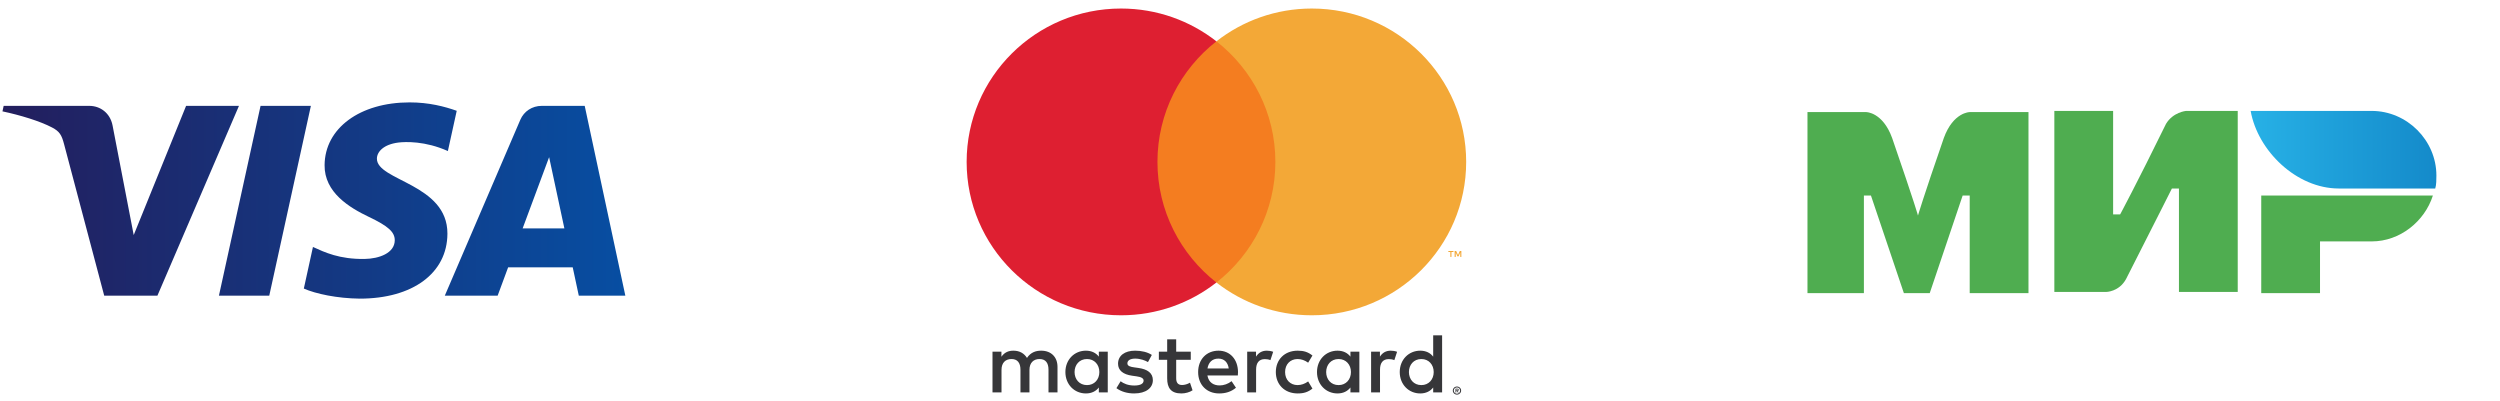
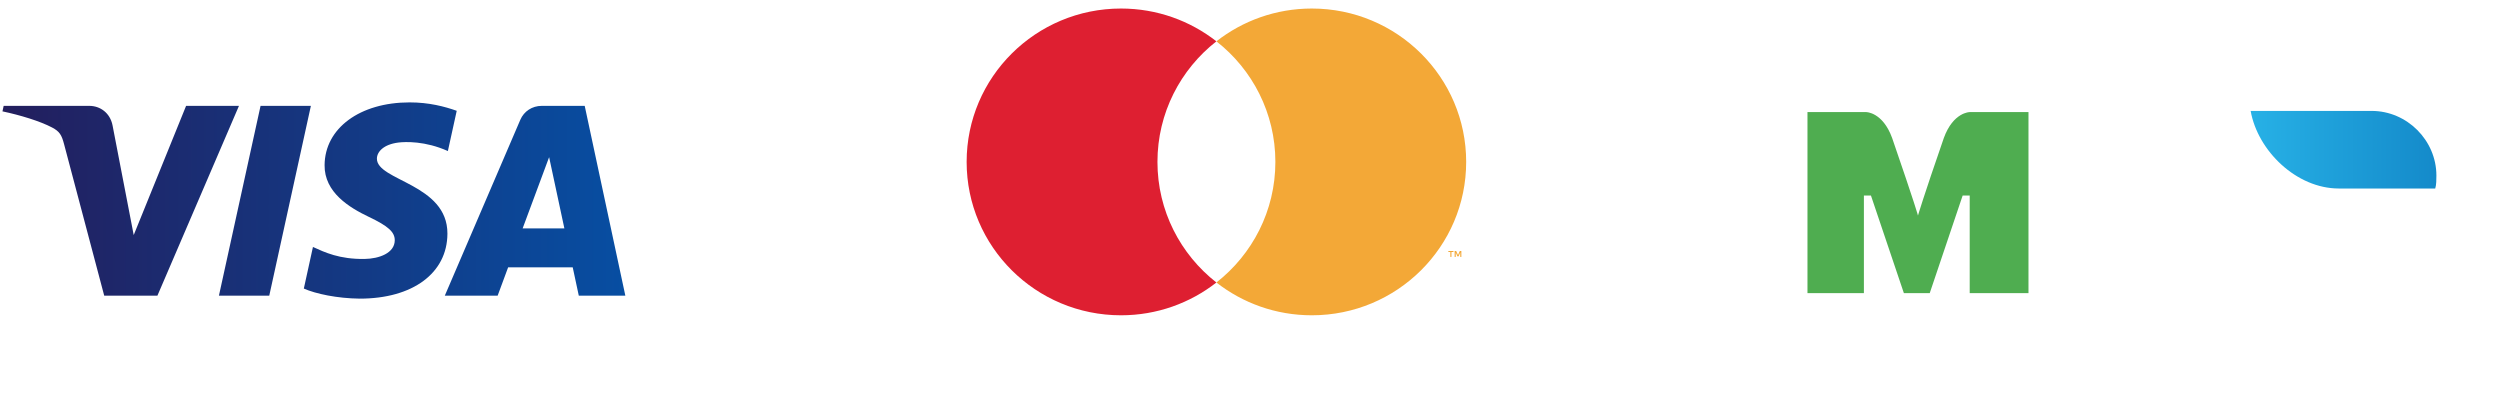
<svg xmlns="http://www.w3.org/2000/svg" width="293" height="47" viewBox="0 0 293 47" fill="none">
  <path d="M277.968 13H263.777C264.604 17.684 269.151 22.093 274.111 22.093H285.408C285.546 21.68 285.546 20.991 285.546 20.578C285.546 16.444 282.101 13 277.968 13Z" fill="url(#paint0_linear_73_5)" />
-   <path d="M265.018 22.92V34.355H271.906V28.293H277.968C281.275 28.293 284.168 25.951 285.133 22.92H265.018Z" fill="#4FAD50" />
-   <path d="M240.769 13V34.217H246.831C246.831 34.217 248.346 34.217 249.173 32.702C253.306 24.573 254.546 22.093 254.546 22.093H255.373V34.217H262.262V13H256.2C256.2 13 254.684 13.138 253.857 14.515C250.413 21.542 248.484 25.124 248.484 25.124H247.658V13H240.769Z" fill="#4FAD50" />
  <path d="M211.836 34.355V13.138H218.725C218.725 13.138 220.654 13.138 221.756 16.169C224.511 24.16 224.787 25.262 224.787 25.262C224.787 25.262 225.338 23.333 227.818 16.169C228.92 13.138 230.849 13.138 230.849 13.138H237.738V34.355H230.849V22.92H230.022L226.165 34.355H223.134L219.276 22.92H218.449V34.355H211.836Z" fill="#4FAD50" />
  <path fill-rule="evenodd" clip-rule="evenodd" d="M36.435 12.407L31.557 34.652H25.658L30.537 12.407H36.435ZM61.252 26.77L64.357 18.418L66.145 26.77H61.252ZM67.834 34.652H73.29L68.528 12.407H63.493C62.361 12.407 61.406 13.049 60.982 14.038L52.131 34.652H58.324L59.554 31.329H67.122L67.834 34.652ZM52.438 27.389C52.464 21.518 44.116 21.194 44.174 18.571C44.192 17.774 44.971 16.926 46.676 16.708C47.52 16.601 49.851 16.517 52.491 17.703L53.528 12.986C52.107 12.483 50.282 12 48.009 12C42.179 12 38.075 15.024 38.042 19.353C38.003 22.557 40.971 24.342 43.207 25.408C45.504 26.498 46.274 27.197 46.266 28.172C46.249 29.665 44.433 30.323 42.735 30.349C39.77 30.394 38.048 29.567 36.677 28.944L35.609 33.819C36.986 34.435 39.53 34.974 42.168 35C48.366 35 52.419 32.015 52.438 27.389ZM28.006 12.407L18.449 34.652H12.214L7.51 16.899C7.225 15.806 6.977 15.405 6.109 14.945C4.691 14.194 2.35 13.489 0.29 13.052L0.429 12.407H10.466C11.745 12.407 12.896 13.237 13.187 14.675L15.671 27.548L21.81 12.407H28.006Z" fill="url(#paint1_linear_73_5)" />
-   <path fill-rule="evenodd" clip-rule="evenodd" d="M170.675 45.635V45.752H170.783C170.809 45.752 170.829 45.747 170.844 45.738C170.858 45.728 170.866 45.713 170.866 45.693C170.866 45.673 170.858 45.659 170.844 45.649C170.829 45.64 170.809 45.635 170.783 45.635H170.675ZM170.785 45.553C170.842 45.553 170.886 45.565 170.917 45.59C170.948 45.615 170.963 45.649 170.963 45.693C170.963 45.729 170.95 45.76 170.926 45.783C170.901 45.807 170.867 45.821 170.822 45.827L170.967 45.993H170.853L170.719 45.828H170.675V45.993H170.58V45.553H170.785ZM170.757 46.144C170.808 46.144 170.857 46.134 170.9 46.115C170.946 46.096 170.984 46.069 171.018 46.036C171.052 46.003 171.078 45.964 171.096 45.919C171.116 45.874 171.126 45.826 171.126 45.774C171.126 45.723 171.116 45.675 171.096 45.63C171.078 45.586 171.052 45.546 171.018 45.513C170.984 45.48 170.946 45.453 170.9 45.434C170.857 45.415 170.808 45.406 170.757 45.406C170.705 45.406 170.656 45.415 170.61 45.434C170.565 45.453 170.525 45.48 170.491 45.513C170.458 45.546 170.432 45.586 170.412 45.63C170.393 45.675 170.384 45.723 170.384 45.774C170.384 45.826 170.393 45.874 170.412 45.919C170.432 45.964 170.458 46.003 170.491 46.036C170.525 46.069 170.565 46.096 170.61 46.115C170.656 46.134 170.705 46.144 170.757 46.144ZM170.757 45.3C170.824 45.3 170.887 45.312 170.946 45.337C171.005 45.362 171.056 45.396 171.1 45.439C171.145 45.482 171.179 45.532 171.205 45.59C171.23 45.648 171.243 45.709 171.243 45.774C171.243 45.84 171.23 45.901 171.205 45.958C171.179 46.015 171.145 46.066 171.1 46.109C171.056 46.152 171.005 46.186 170.946 46.211C170.887 46.236 170.824 46.249 170.757 46.249C170.688 46.249 170.624 46.236 170.565 46.211C170.505 46.186 170.453 46.152 170.409 46.109C170.365 46.066 170.332 46.015 170.306 45.958C170.281 45.901 170.268 45.84 170.268 45.774C170.268 45.709 170.281 45.648 170.306 45.59C170.332 45.532 170.365 45.482 170.409 45.439C170.453 45.396 170.505 45.362 170.565 45.337C170.624 45.312 170.688 45.3 170.757 45.3ZM125.939 43.605C125.939 42.767 126.492 42.078 127.397 42.078C128.261 42.078 128.844 42.737 128.844 43.605C128.844 44.474 128.261 45.133 127.397 45.133C126.492 45.133 125.939 44.444 125.939 43.605ZM129.829 43.605V41.219H128.783V41.798C128.452 41.369 127.949 41.099 127.266 41.099C125.919 41.099 124.864 42.148 124.864 43.605C124.864 45.063 125.919 46.112 127.266 46.112C127.949 46.112 128.452 45.842 128.783 45.413V45.992H129.829V43.605ZM165.125 43.605C165.125 42.767 165.678 42.078 166.583 42.078C167.447 42.078 168.03 42.737 168.03 43.605C168.03 44.474 167.447 45.133 166.583 45.133C165.678 45.133 165.125 44.444 165.125 43.605ZM169.015 43.605V39.302H167.969V41.798C167.638 41.369 167.135 41.099 166.452 41.099C165.105 41.099 164.05 42.148 164.05 43.605C164.05 45.063 165.105 46.112 166.452 46.112C167.135 46.112 167.638 45.842 167.969 45.413V45.992H169.015V43.605ZM142.794 42.028C143.467 42.028 143.899 42.447 144.009 43.186H141.517C141.628 42.497 142.05 42.028 142.794 42.028ZM142.814 41.099C141.407 41.099 140.422 42.118 140.422 43.605C140.422 45.123 141.447 46.112 142.884 46.112C143.608 46.112 144.271 45.931 144.854 45.443L144.341 44.674C143.939 44.993 143.427 45.173 142.944 45.173C142.271 45.173 141.658 44.863 141.507 44.005H145.075C145.085 43.875 145.095 43.745 145.095 43.605C145.085 42.118 144.16 41.099 142.814 41.099ZM155.427 43.605C155.427 42.767 155.979 42.078 156.884 42.078C157.748 42.078 158.331 42.737 158.331 43.605C158.331 44.474 157.748 45.133 156.884 45.133C155.979 45.133 155.427 44.444 155.427 43.605ZM159.317 43.605V41.219H158.271V41.798C157.939 41.369 157.437 41.099 156.753 41.099C155.406 41.099 154.352 42.148 154.352 43.605C154.352 45.063 155.406 46.112 156.753 46.112C157.437 46.112 157.939 45.842 158.271 45.413V45.992H159.317V43.605ZM149.527 43.605C149.527 45.053 150.542 46.112 152.09 46.112C152.814 46.112 153.296 45.952 153.819 45.542L153.316 44.704C152.924 44.983 152.512 45.133 152.06 45.133C151.225 45.123 150.613 44.524 150.613 43.605C150.613 42.687 151.225 42.088 152.06 42.078C152.512 42.078 152.924 42.227 153.316 42.507L153.819 41.668C153.296 41.259 152.814 41.099 152.09 41.099C150.542 41.099 149.527 42.157 149.527 43.605ZM162.995 41.099C162.392 41.099 162 41.379 161.728 41.798V41.219H160.693V45.992H161.738V43.316C161.738 42.527 162.08 42.088 162.764 42.088C162.975 42.088 163.196 42.118 163.417 42.207L163.739 41.229C163.507 41.139 163.205 41.099 162.995 41.099ZM134.995 41.598C134.492 41.269 133.799 41.099 133.035 41.099C131.819 41.099 131.035 41.678 131.035 42.627C131.035 43.405 131.618 43.885 132.693 44.035L133.185 44.104C133.758 44.184 134.03 44.334 134.03 44.604C134.03 44.973 133.648 45.183 132.934 45.183C132.211 45.183 131.688 44.953 131.336 44.684L130.844 45.493C131.417 45.911 132.14 46.112 132.924 46.112C134.311 46.112 135.115 45.463 135.115 44.554C135.115 43.715 134.482 43.276 133.437 43.126L132.944 43.056C132.492 42.996 132.13 42.907 132.13 42.587C132.13 42.237 132.472 42.028 133.045 42.028C133.658 42.028 134.251 42.257 134.542 42.437L134.995 41.598ZM148.472 41.099C147.869 41.099 147.477 41.379 147.206 41.798V41.219H146.171V45.992H147.215V43.316C147.215 42.527 147.557 42.088 148.241 42.088C148.452 42.088 148.673 42.118 148.894 42.207L149.216 41.229C148.984 41.139 148.683 41.099 148.472 41.099ZM139.558 41.219H137.849V39.771H136.793V41.219H135.819V42.167H136.793V44.344C136.793 45.453 137.226 46.112 138.462 46.112C138.914 46.112 139.437 45.971 139.768 45.742L139.467 44.853C139.156 45.033 138.814 45.123 138.542 45.123C138.02 45.123 137.849 44.803 137.849 44.324V42.167H139.558V41.219ZM123.939 45.992V42.996C123.939 41.868 123.216 41.109 122.05 41.099C121.437 41.089 120.804 41.279 120.362 41.948C120.03 41.419 119.507 41.099 118.773 41.099C118.261 41.099 117.759 41.249 117.367 41.808V41.219H116.321V45.992H117.377V43.346C117.377 42.517 117.839 42.078 118.552 42.078C119.246 42.078 119.598 42.527 119.598 43.336V45.992H120.653V43.346C120.653 42.517 121.136 42.078 121.829 42.078C122.542 42.078 122.884 42.527 122.884 43.336V45.992H123.939Z" fill="#363639" />
-   <path d="M150.479 4.843H134.647V33.109H150.479V4.843Z" fill="#F47D20" />
  <path fill-rule="evenodd" clip-rule="evenodd" d="M135.653 18.976C135.653 13.242 138.355 8.135 142.563 4.843C139.485 2.437 135.602 1 131.382 1C121.39 1 113.29 9.048 113.29 18.976C113.29 28.904 121.39 36.952 131.382 36.952C135.602 36.952 139.485 35.516 142.563 33.109C138.355 29.818 135.653 24.71 135.653 18.976Z" fill="#DE1F31" />
  <path fill-rule="evenodd" clip-rule="evenodd" d="M171.271 30.115V29.418H171.088L170.877 29.898L170.665 29.418H170.483V30.115H170.612V29.589L170.81 30.043H170.944L171.142 29.588V30.115H171.271ZM170.11 30.115V29.537H170.345V29.419H169.747V29.537H169.981V30.115H170.11ZM171.836 18.976C171.836 28.904 163.736 36.952 153.745 36.952C149.524 36.952 145.641 35.516 142.563 33.109C146.771 29.818 149.474 24.71 149.474 18.976C149.474 13.242 146.771 8.135 142.563 4.843C145.641 2.437 149.524 1 153.745 1C163.736 1 171.836 9.048 171.836 18.976Z" fill="#F3A837" />
  <defs>
    <linearGradient id="paint0_linear_73_5" x1="263.753" y1="17.612" x2="285.497" y2="17.612" gradientUnits="userSpaceOnUse">
      <stop stop-color="#27B1E6" />
      <stop offset="1" stop-color="#148ACA" />
    </linearGradient>
    <linearGradient id="paint1_linear_73_5" x1="0.29" y1="23.5" x2="73.29" y2="23.5" gradientUnits="userSpaceOnUse">
      <stop stop-color="#231E5D" />
      <stop offset="1" stop-color="#074EA2" />
    </linearGradient>
  </defs>
</svg>